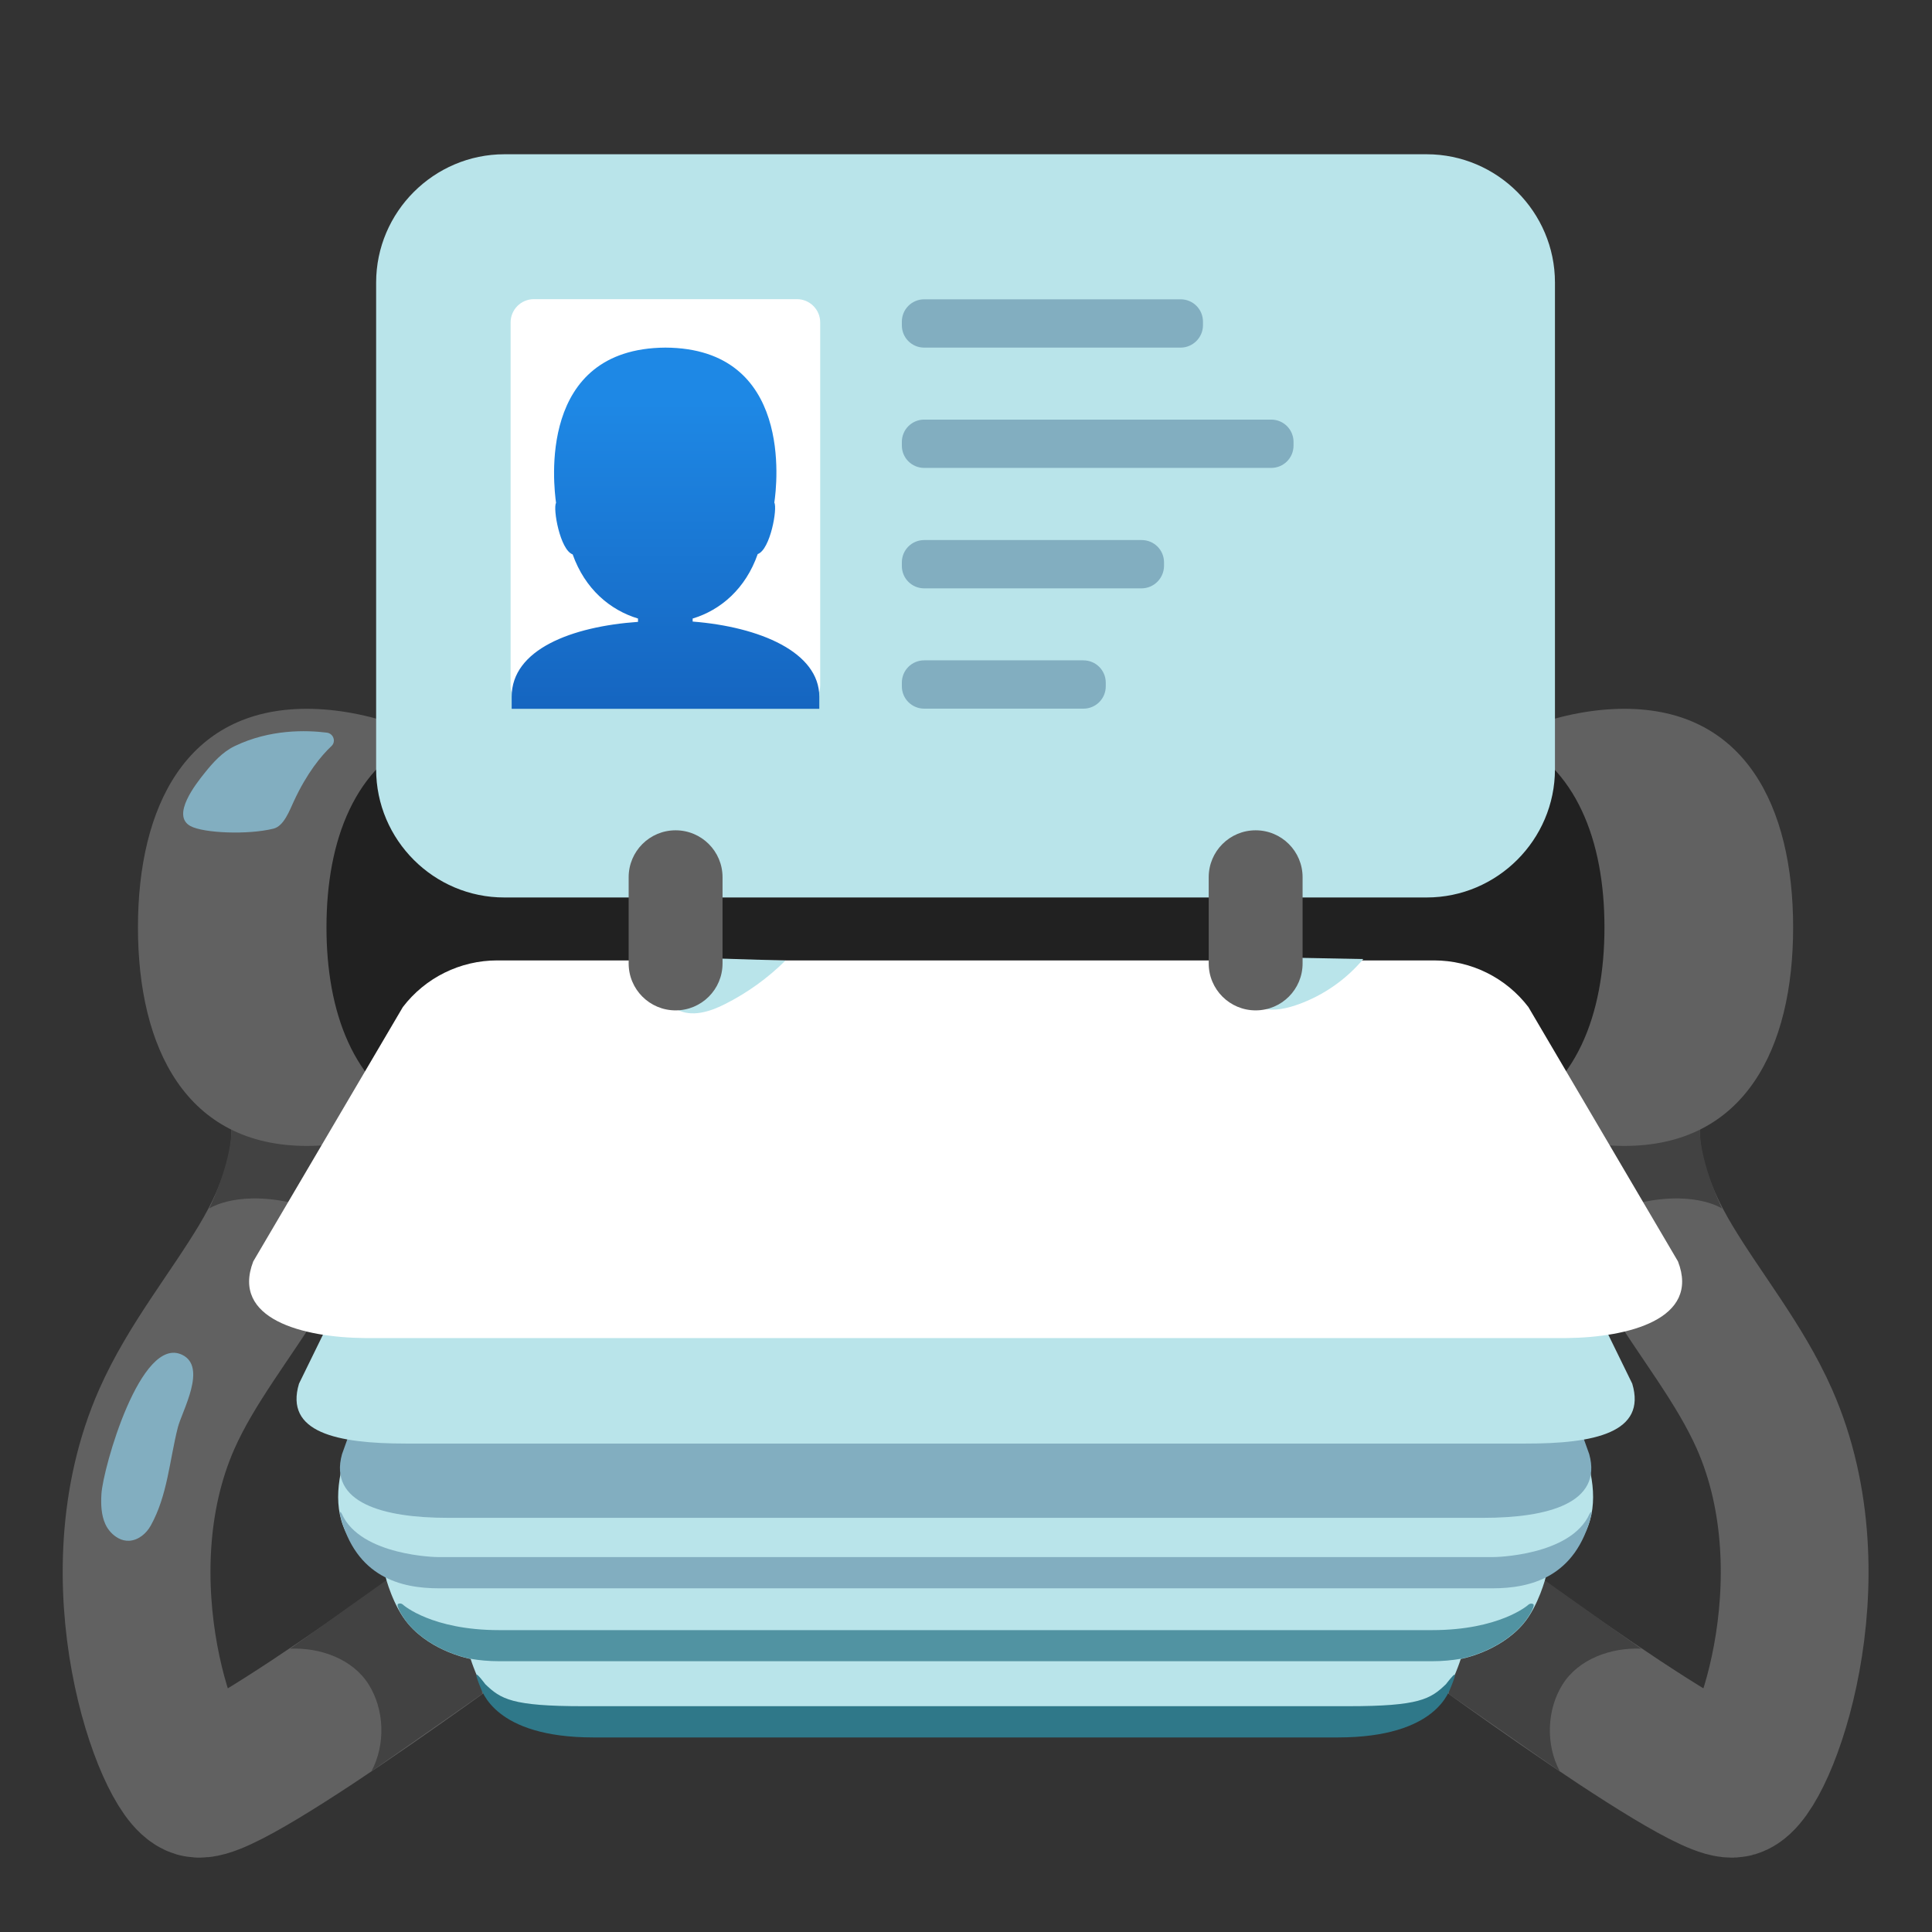
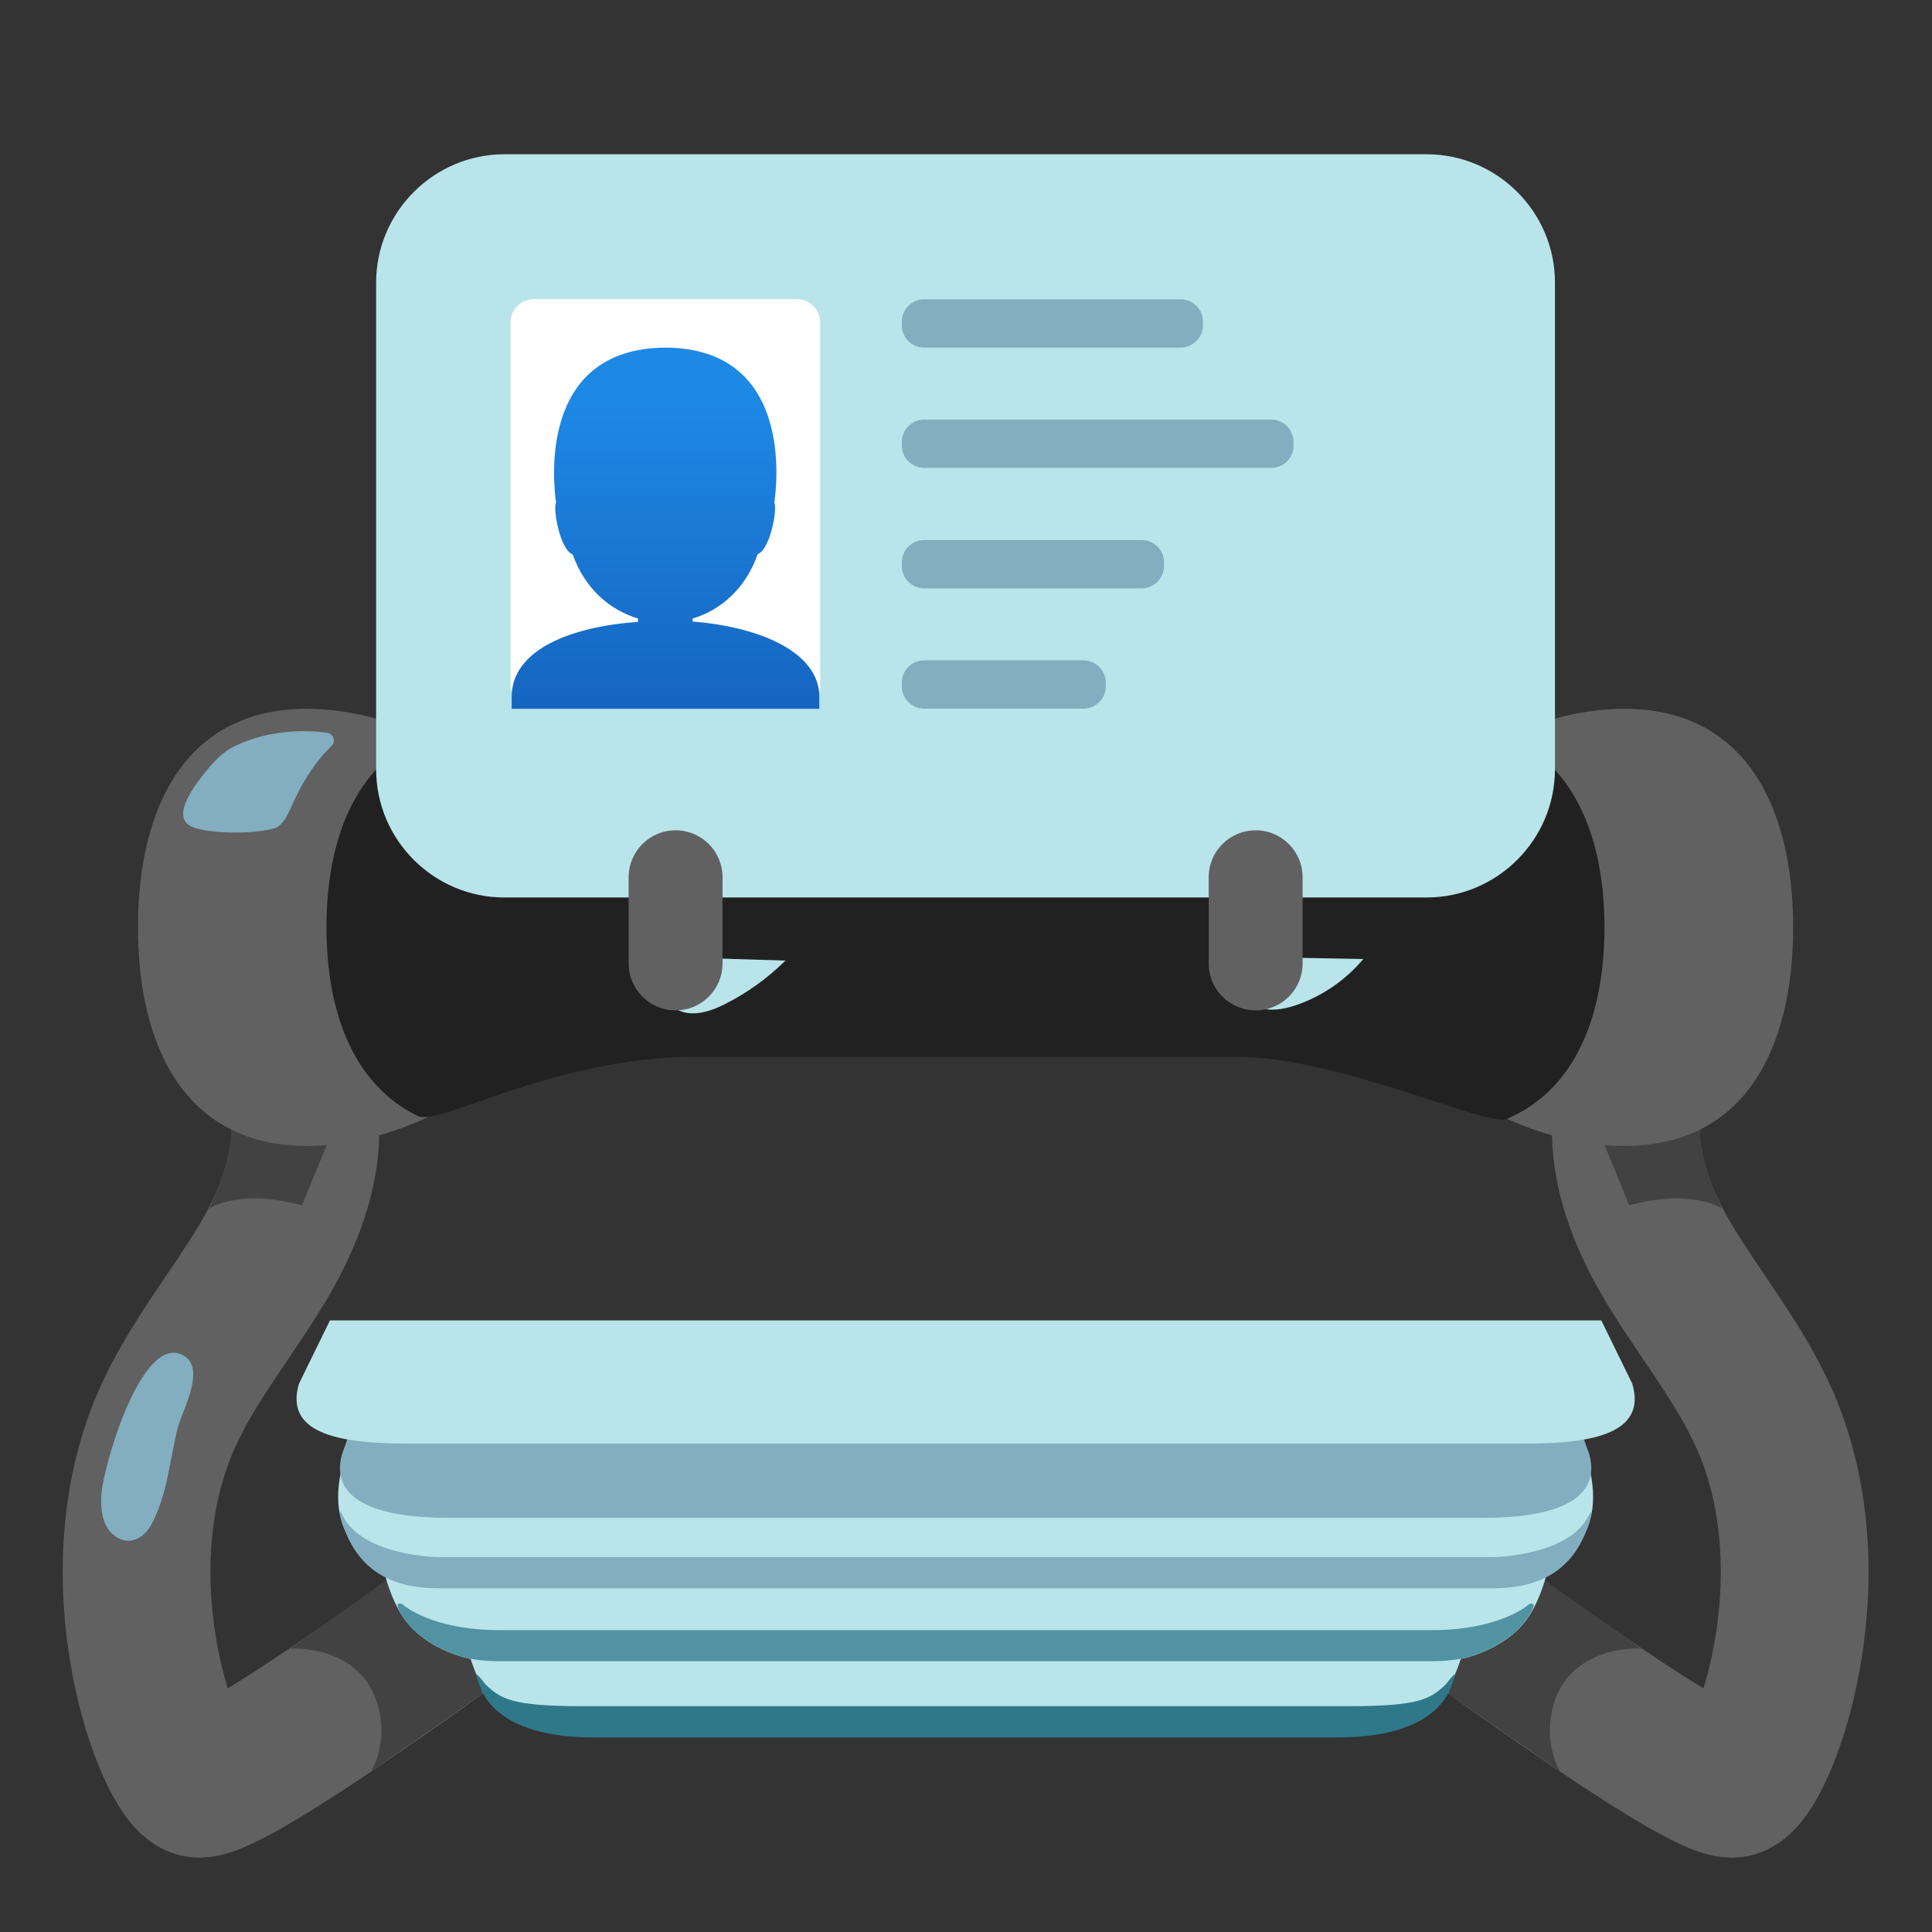
<svg xmlns="http://www.w3.org/2000/svg" version="1.1" id="Layer_3" x="0px" y="0px" viewBox="0 0 128 128" style="enable-background:new 0 0 128 128;" xml:space="preserve">
  <rect x="0" y="0" width="128" height="128" fill="#333333" stroke="none" />
  <g>
    <g>
      <path style="fill:none;stroke:#616161;stroke-width:9.79;stroke-miterlimit:10;" d="M19.85,72.14c1.12,3.89-0.38,8.07-2.46,11.54    s-4.7,6.64-6.34,10.34c-4.7,10.65,0.1,23.57,2.02,24.14c2.04,0.6,21.17-13.64,21.17-13.64" />
      <path style="fill:#424242;" d="M21.91,75.21l-6.57-0.36c-0.05,2.3-1.48,5.22-1.48,5.22s2-1.36,6.15-0.21L21.91,75.21z" />
      <path style="fill:#424242;" d="M19.22,109.23c1.99-0.09,4.14,0.68,5.2,2.36c1.06,1.68,1.13,4,0.19,5.76l7.33-5.12    c0,0,0.06-2.08-1.57-4.08c-1.62-2-4.56-3.61-4.56-3.61L19.22,109.23z" />
      <path style="fill:#616161;" d="M38.11,61.44c0,8-9.78,14.48-17.78,14.48S9.14,69.43,9.14,61.44s3.19-14.48,11.18-14.48    S38.11,53.44,38.11,61.44z" />
      <path style="fill:#82AEC0;" d="M19.47,53.08c-0.29,0.62-0.66,1.65-1.35,1.82c-1.69,0.42-4.63,0.3-5.5-0.17    c-1.3-0.7,0.36-2.8,0.94-3.52c0.55-0.69,1.17-1.38,1.97-1.77c2.36-1.14,4.76-1.07,6.13-0.9c0.43,0.06,0.62,0.59,0.3,0.89    C21.29,50.06,20.34,51.2,19.47,53.08z" />
      <path style="fill:#82AEC0;" d="M7.84,101.91c-0.37-0.2-0.68-0.54-0.86-0.93c-0.28-0.62-0.3-1.32-0.26-2    c0.1-1.7,2.6-10.55,5.35-9.22c1.68,0.81-0.02,3.74-0.29,4.82c-0.55,2.17-0.68,4.49-1.79,6.49c-0.3,0.54-0.83,0.98-1.44,1.01    C8.3,102.09,8.06,102.03,7.84,101.91z" />
      <path style="fill:none;stroke:#616161;stroke-width:9.79;stroke-miterlimit:10;" d="M108.1,72.14c-1.12,3.89,0.38,8.07,2.46,11.54    s4.7,6.64,6.34,10.34c4.7,10.65-0.1,23.57-2.02,24.14c-2.04,0.6-21.17-13.64-21.17-13.64" />
      <path style="fill:#424242;" d="M106.04,75.21l6.57-0.36c0.05,2.3,1.48,5.22,1.48,5.22s-2-1.36-6.15-0.21L106.04,75.21z" />
      <path style="fill:#424242;" d="M108.73,109.23c-1.99-0.09-4.14,0.68-5.2,2.36c-1.06,1.68-1.13,4-0.19,5.76L96,112.24    c0,0-0.06-2.08,1.57-4.08c1.62-2,4.56-3.61,4.56-3.61L108.73,109.23z" />
      <path style="fill:#616161;" d="M89.84,61.44c0,8,9.78,14.48,17.78,14.48s11.18-6.48,11.18-14.48s-3.19-14.48-11.18-14.48    S89.84,53.44,89.84,61.44z" />
      <path style="fill:#212121;" d="M82.43,52.45c-8.6,0-26.62,0-36.92,0s-16.07-4.27-17.41-3.7c-4.57,1.94-6.47,6.89-6.47,12.69    c0,5.62,1.79,10.44,6.06,12.5c1.42,0.69,9.06-3.92,18.31-3.92s29.11,0,35.93,0c6.83,0,16.56,4.67,17.9,4.11    c4.57-1.94,6.47-6.89,6.47-12.69c0-5.75-1.88-10.67-6.37-12.64C98.58,48.2,91.03,52.45,82.43,52.45z" />
    </g>
    <g>
      <path style="fill:#B9E4EA;" d="M24.92,50.97V18.72c0-4.68,3.83-8.5,8.5-8.5h61.1c4.68,0,8.5,3.83,8.5,8.5v32.24    c0,4.68-3.83,8.5-8.5,8.5h-61.1C28.75,59.47,24.92,55.65,24.92,50.97z" />
      <g>
        <g>
          <path style="fill:#FFFFFF;" d="M52.8,46.95H35.37c-0.85,0-1.54-0.69-1.54-1.54V21.36c0-0.85,0.69-1.54,1.54-1.54H52.8      c0.85,0,1.54,0.69,1.54,1.54v24.05C54.34,46.26,53.65,46.95,52.8,46.95z" />
        </g>
        <g>
          <linearGradient id="SVGID_1_" gradientUnits="userSpaceOnUse" x1="44.087" y1="105.084" x2="44.087" y2="81.157" gradientTransform="matrix(1 0 0 -1 0 128.11)">
            <stop offset="0.153" style="stop-color:#1E88E5" />
            <stop offset="1" style="stop-color:#1565C0" />
          </linearGradient>
          <path style="fill:url(#SVGID_1_);" d="M54.28,46.16v0.8H33.9v-0.8c0-3.13,3.97-4.65,8.37-4.96v-0.22      c-1.85-0.56-3.51-1.95-4.33-4.25c-0.84-0.3-1.32-3.05-1.1-3.41c-0.16-1.16-1.26-10.23,7.24-10.29l0,0l0,0      c8.47,0.04,7.4,9.09,7.22,10.27c0.22,0.36-0.26,3.11-1.1,3.41c-0.8,2.29-2.45,3.71-4.31,4.27v0.2      C50.33,41.53,54.28,43.2,54.28,46.16z" />
        </g>
      </g>
      <path style="fill:#82AEC0;" d="M78.22,23.03H61.23c-0.82,0-1.48-0.66-1.48-1.48v-0.24c0-0.82,0.66-1.48,1.48-1.48h16.99    c0.82,0,1.48,0.66,1.48,1.48v0.24C79.7,22.36,79.03,23.03,78.22,23.03z" />
      <path style="fill:#82AEC0;" d="M84.22,31H61.23c-0.82,0-1.48-0.66-1.48-1.48v-0.24c0-0.82,0.66-1.48,1.48-1.48h22.99    c0.82,0,1.48,0.66,1.48,1.48v0.24C85.7,30.34,85.04,31,84.22,31z" />
      <path style="fill:#82AEC0;" d="M75.63,38.98H61.23c-0.82,0-1.48-0.66-1.48-1.48v-0.24c0-0.82,0.66-1.48,1.48-1.48h14.41    c0.82,0,1.48,0.66,1.48,1.48v0.24C77.11,38.31,76.45,38.98,75.63,38.98z" />
      <path style="fill:#82AEC0;" d="M71.78,46.95H61.23c-0.82,0-1.48-0.66-1.48-1.48v-0.24c0-0.82,0.66-1.48,1.48-1.48h10.55    c0.82,0,1.48,0.66,1.48,1.48v0.24C73.26,46.29,72.6,46.95,71.78,46.95z" />
    </g>
    <g>
      <path style="fill:#B9E4EA;" d="M105.19,96.82H22.76c-0.59,2.1-0.59,4.3,1.1,6.02c0.54,0.56,1.68,1.62,1.68,1.62    s0.48,1.93,1.51,3.14c1.59,1.86,4.13,2.31,4.13,2.31s0.48,1.54,1.16,2.48c0.99,1.39,2.93,1.68,4.64,1.69c0.03,0,0.07,0,0.1,0    c1.26,0,52.53,0,53.8,0c0.03,0,0.07,0,0.1,0c1.71-0.01,3.65-0.29,4.64-1.69c0.68-0.95,1.16-2.48,1.16-2.48s2.53-0.45,4.13-2.31    c1.03-1.2,1.51-3.14,1.51-3.14s1.13-1.06,1.68-1.62C105.78,101.12,105.78,98.92,105.19,96.82z" />
      <path style="fill:#82AEC0;" d="M105.29,96.34l-0.63-1.76H23.29l-0.63,1.76c-0.9,3.23,2.73,4.22,7,4.22h68.63    C102.55,100.56,106.19,99.58,105.29,96.34z" />
      <path style="fill:#B9E4EA;" d="M108.14,91.67l-2.05-4.19H21.86l-2.05,4.19c-0.97,3.23,2.5,3.97,7.08,3.97h74.18    C105.64,95.65,109.11,94.91,108.14,91.67z" />
-       <path style="fill:#FFFFFF;" d="M111.17,83.57l-9.91-16.85c-1.49-1.95-3.8-3.09-6.25-3.09H63.97H32.94c-2.45,0-4.76,1.14-6.25,3.09    l-9.91,16.85c-1.48,3.82,3.28,5.04,7.38,5.08h79.63C107.89,88.61,112.65,87.39,111.17,83.57z" />
      <path style="fill:#82AEC0;" d="M105.43,100.18c-0.05-0.02-0.12,0.12-0.12,0.12c-1.24,2.79-6.35,2.87-6.38,2.86h-69.9    c-0.03,0.01-5.14-0.07-6.38-2.86c0,0-0.06-0.14-0.12-0.12c-0.03,0.01,0,0.18,0,0.18c1.03,4.16,4.06,4.87,6.55,4.87    c0.83,0,68.97,0,69.8,0c2.49,0,5.52-0.71,6.55-4.87C105.43,100.36,105.46,100.19,105.43,100.18z" />
      <path style="opacity:0.75;fill:#2F7889;" d="M101.57,106.27c-0.2-0.09-0.35,0.08-0.35,0.08S99.34,108,94.88,108H33.07    c-4.46,0-6.34-1.66-6.34-1.66s-0.15-0.17-0.35-0.08c-0.2,0.09,0.37,0.98,0.67,1.33c1.59,1.86,4.13,2.31,4.13,2.31s0,0,0,0    c0.57,0.1,1.2,0.16,1.89,0.16h61.81c0.7,0,1.32-0.06,1.89-0.16c0,0,0,0,0,0s2.53-0.45,4.13-2.31    C101.2,107.25,101.77,106.36,101.57,106.27z" />
      <path style="fill:#2F7889;" d="M96.38,110.95c-0.07-0.05-0.58,0.63-0.58,0.63c-1.03,0.99-1.76,1.46-6.49,1.46H38.64    c-4.73,0-5.46-0.47-6.49-1.46c0,0-0.51-0.69-0.58-0.63c-0.07,0.05,0.22,0.74,0.22,0.74c0.14,0.3,0.93,3.42,7.53,3.42h49.31    c6.6,0,7.39-3.12,7.53-3.42C96.16,111.69,96.45,111,96.38,110.95z" />
    </g>
    <path style="fill:#B9E4EA;" d="M83.5,63.41c-0.36,0.74-0.55,1.56-0.56,2.38c0,0.29,0.03,0.61,0.24,0.81   c0.13,0.12,0.3,0.18,0.47,0.22c0.8,0.18,1.63-0.01,2.4-0.29c1.65-0.6,3.14-1.64,4.27-2.99" />
    <path style="fill:#B9E4EA;" d="M46.07,63.46c-0.72,0.99-1.16,2.19-1.24,3.41c0.98,0.55,2.21,0.16,3.21-0.35   c1.47-0.74,2.83-1.72,4-2.88" />
    <g>
      <path style="fill:#616161;" d="M44.76,66.94L44.76,66.94c-1.72,0-3.11-1.39-3.11-3.11v-5.71c0-1.72,1.39-3.11,3.11-3.11h0    c1.72,0,3.11,1.39,3.11,3.11v5.71C47.87,65.55,46.48,66.94,44.76,66.94z" />
      <path style="fill:#616161;" d="M83.19,66.94L83.19,66.94c-1.72,0-3.11-1.39-3.11-3.11v-5.71c0-1.72,1.39-3.11,3.11-3.11h0    c1.72,0,3.11,1.39,3.11,3.11v5.71C86.3,65.55,84.91,66.94,83.19,66.94z" />
    </g>
  </g>
</svg>